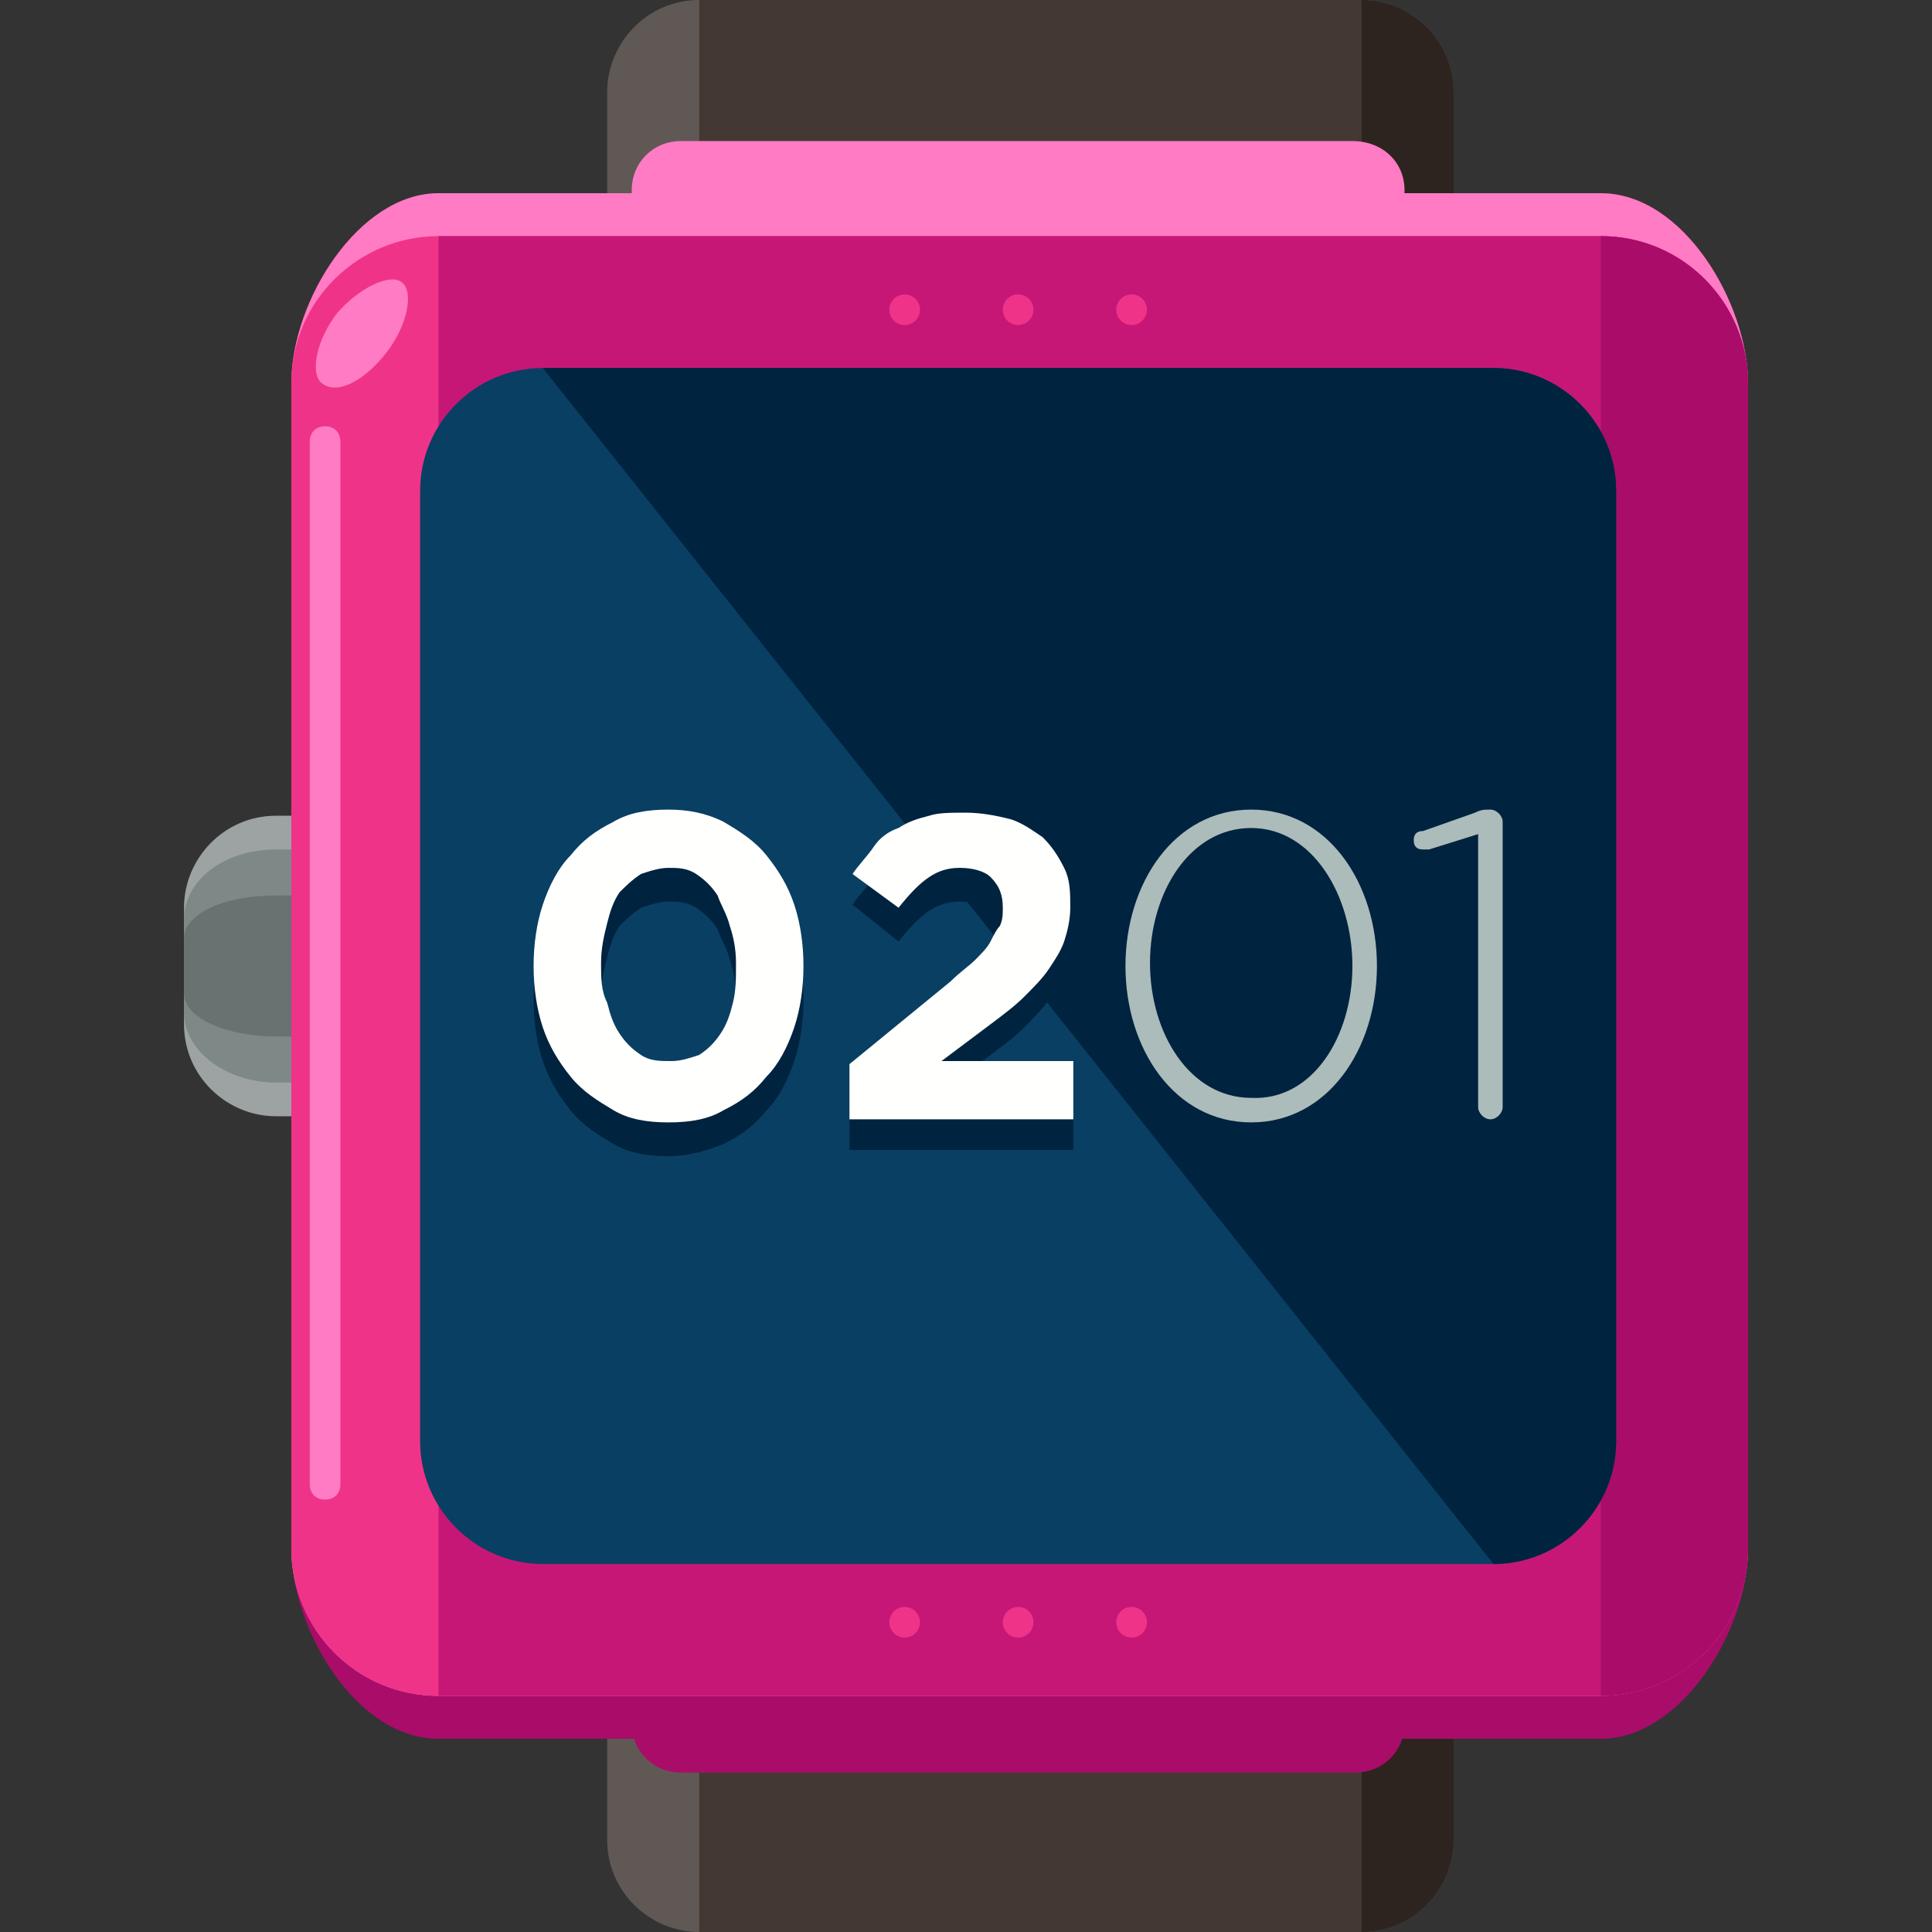
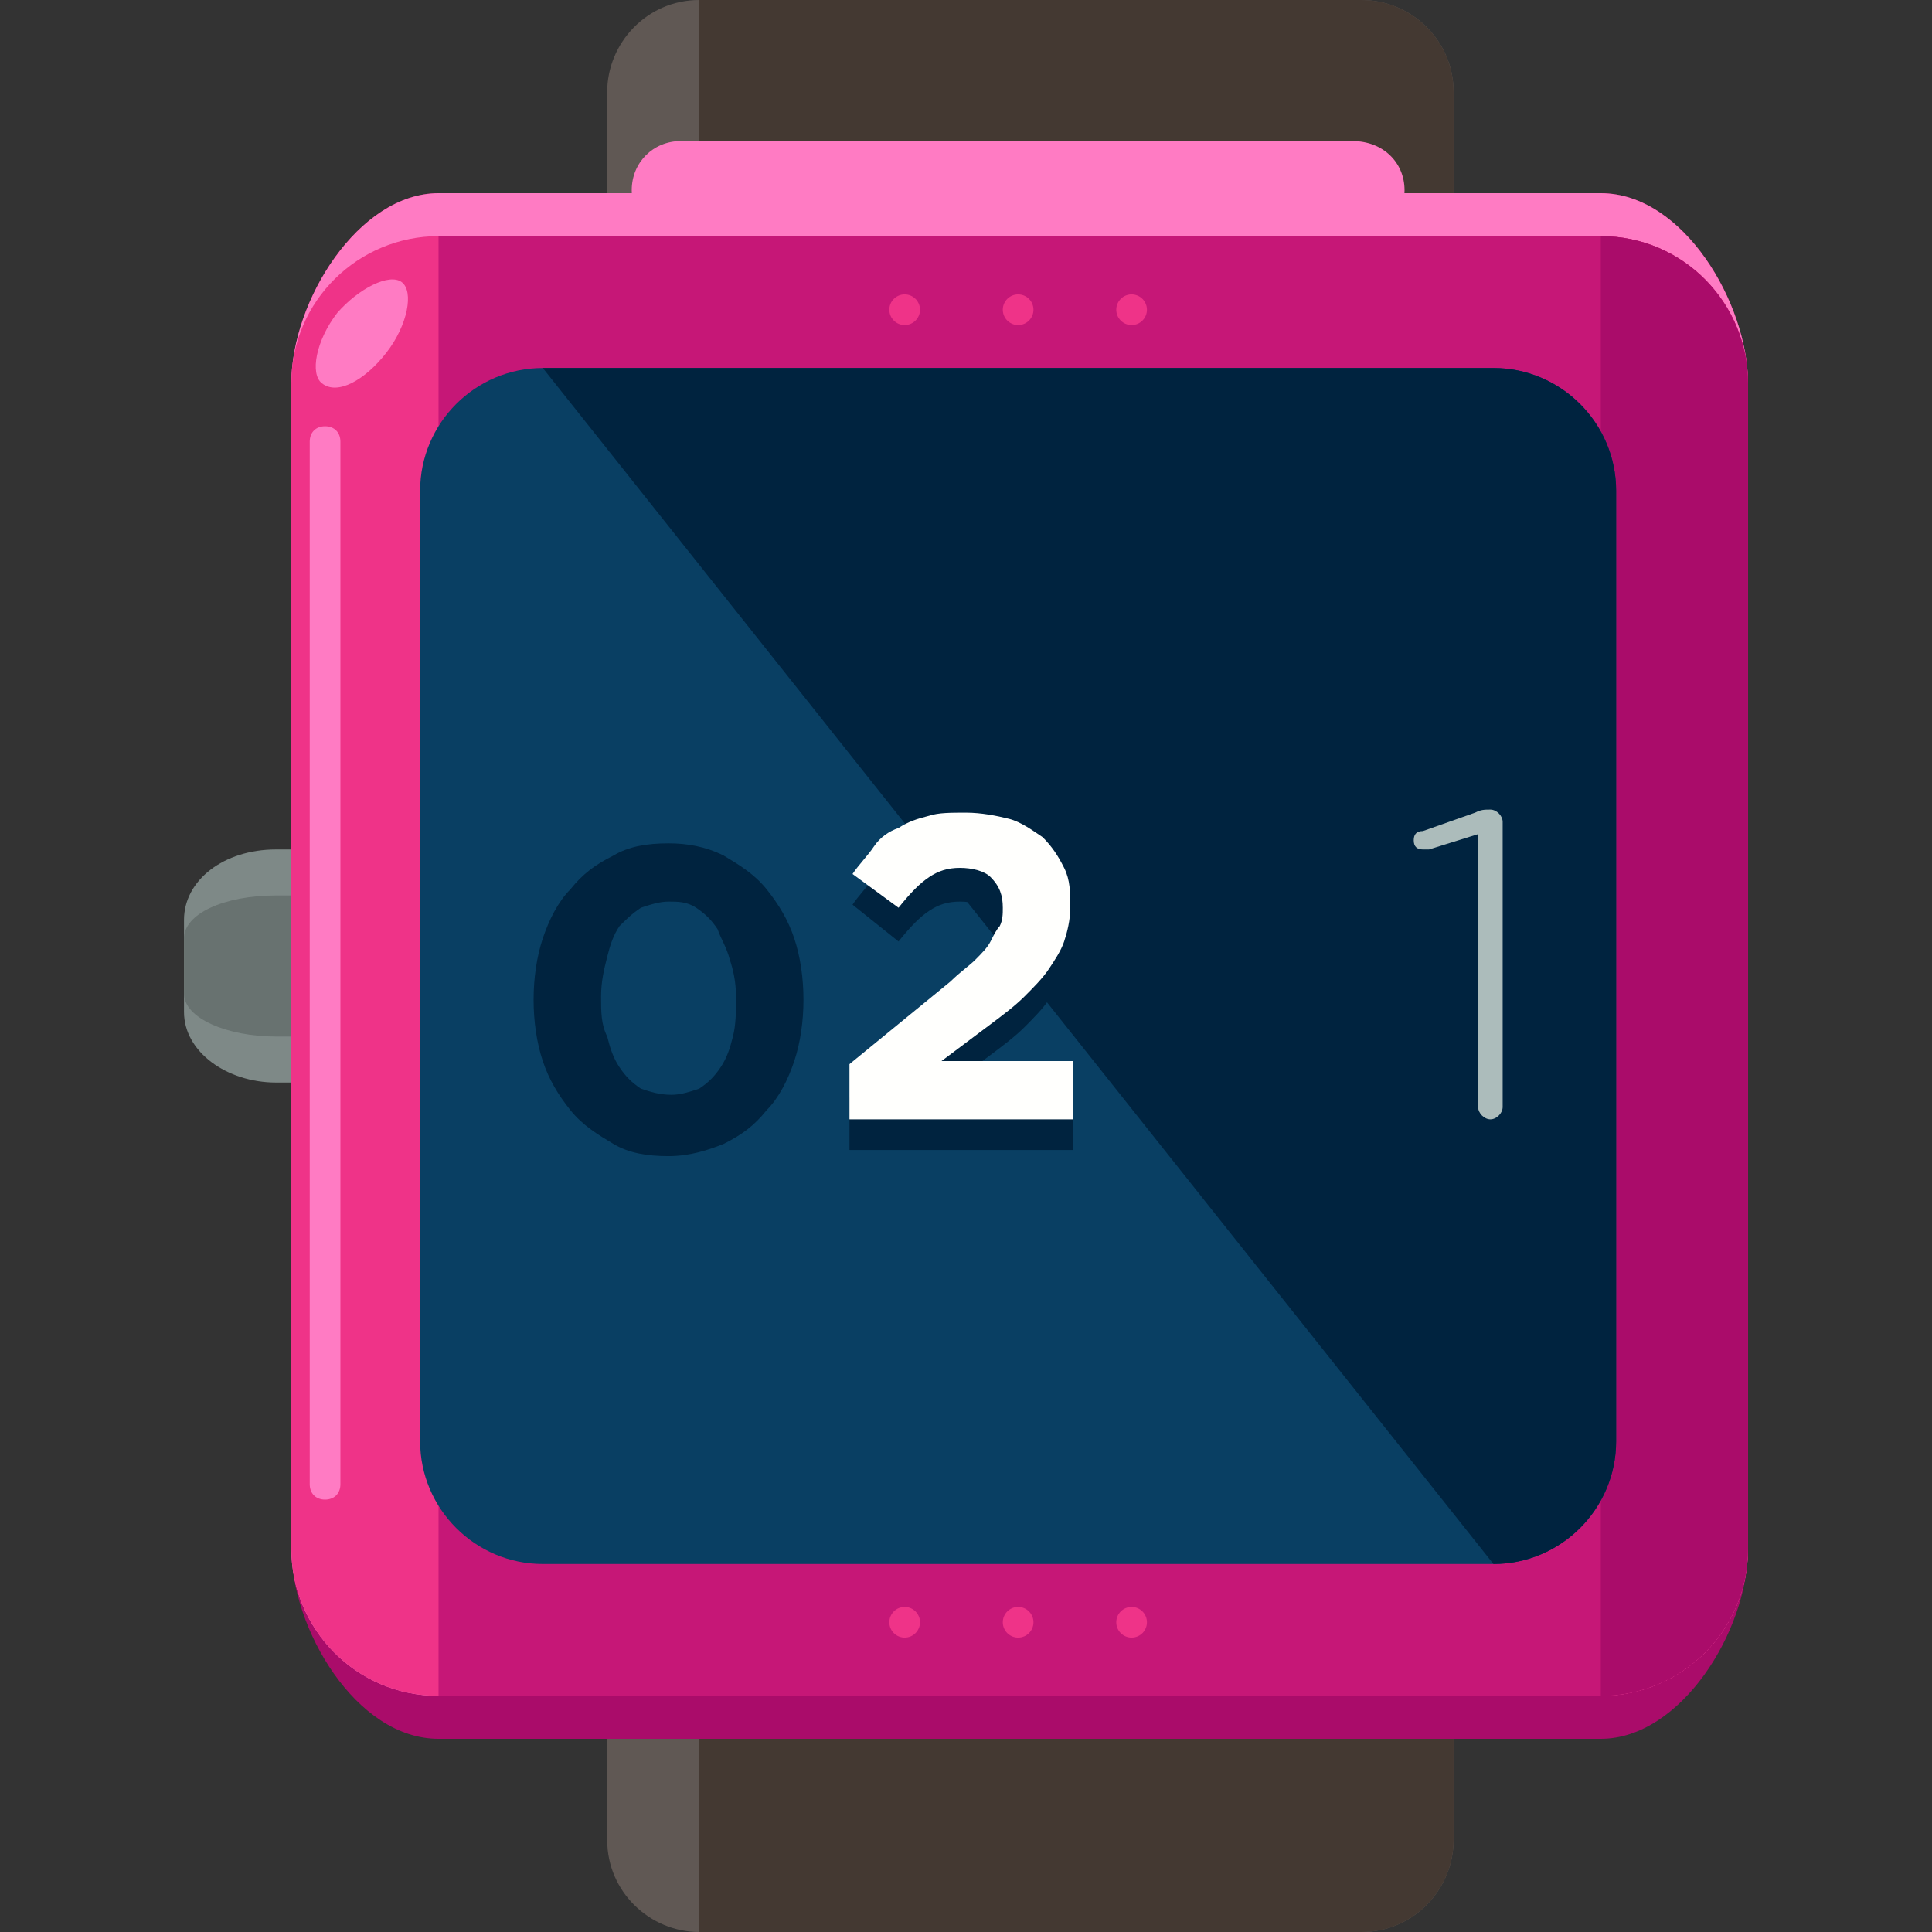
<svg xmlns="http://www.w3.org/2000/svg" version="1.1" id="Layer_1" x="0px" y="0px" viewBox="0 0 504 504" style="enable-background:new 0 0 504 504;" xml:space="preserve">
  <rect x="0" y="0" width="504" height="504" fill="#333333" stroke="none" />
-   <path style="fill:#9DA3A2;" d="M115.2,267.2c0,12.8-10.4,24-24,24H72c-12.8,0-24-10.4-24-24v-30.4c0-12.8,10.4-24,24-24h20  c12.8,0,24,10.4,24,24v30.4H115.2z" />
  <path style="fill:#7E8987;" d="M115.2,264c0,10.4-10.4,18.4-24,18.4H72c-12.8,0-24-8-24-18.4v-24c0-10.4,10.4-18.4,24-18.4h20  c12.8,0,24,8,24,18.4v24H115.2z" />
  <path style="fill:#687270;" d="M115.2,259.2c0,6.4-10.4,11.2-24,11.2H72c-12.8,0-24-4.8-24-11.2v-14.4c0-6.4,10.4-11.2,24-11.2h20  c12.8,0,24,4.8,24,11.2v14.4H115.2z" />
  <path style="fill:#605854;" d="M379.2,480c0,12.8-10.4,24-24,24H182.4c-12.8,0-24-10.4-24-24V24c0-12.8,10.4-24,24-24h172.8  c12.8,0,24,10.4,24,24V480z" />
  <path style="fill:#443932;" d="M182.4,0h172.8c12.8,0,24,10.4,24,24v456c0,12.8-10.4,24-24,24H182.4" />
-   <path style="fill:#2D241F;" d="M355.2,0c12.8,0,24,10.4,24,24v456c0,12.8-10.4,24-24,24" />
  <path style="fill:#FF7BC3;" d="M366.4,49.6c0,7.2-5.6,12.8-12.8,12.8h-176c-7.2,0-12.8-5.6-12.8-12.8l0,0c0-7.2,5.6-12.8,12.8-12.8  h175.2C360.8,36.8,366.4,42.4,366.4,49.6L366.4,49.6z" />
  <g>
-     <path style="fill:#AA0C6A;" d="M366.4,449.6c0,7.2-5.6,12.8-12.8,12.8h-176c-7.2,0-12.8-5.6-12.8-12.8l0,0   c0-7.2,5.6-12.8,12.8-12.8h175.2C360.8,436.8,366.4,442.4,366.4,449.6L366.4,449.6z" />
    <path style="fill:#AA0C6A;" d="M456,404c0,21.6-17.6,49.6-38.4,49.6H114.4C92.8,453.6,76,424.8,76,404V100   c0-21.6,17.6-49.6,38.4-49.6h303.2c21.6,0,38.4,28.8,38.4,49.6V404z" />
  </g>
  <path style="fill:#FF7BC3;" d="M456,404c0,21.6-17.6,38.4-38.4,38.4H114.4C92.8,442.4,76,424.8,76,404V100  c0-21.6,17.6-49.6,38.4-49.6h303.2c21.6,0,38.4,28.8,38.4,49.6V404z" />
  <path style="fill:#EF3388;" d="M456,404c0,21.6-17.6,38.4-38.4,38.4H114.4C92.8,442.4,76,424.8,76,404V100  c0-21.6,17.6-38.4,38.4-38.4h303.2c21.6,0,38.4,17.6,38.4,38.4V404z" />
  <path style="fill:#C61777;" d="M114.4,61.6h303.2c21.6,0,38.4,17.6,38.4,38.4v304c0,21.6-17.6,38.4-38.4,38.4H114.4" />
  <path style="fill:#AA0C6A;" d="M417.6,61.6c21.6,0,38.4,17.6,38.4,38.4v304c0,21.6-17.6,38.4-38.4,38.4" />
  <path style="fill:#093F63;" d="M421.6,376c0,17.6-14.4,32-32,32h-248c-17.6,0-32-14.4-32-32V128c0-17.6,14.4-32,32-32h248  c17.6,0,32,14.4,32,32V376z" />
  <g>
    <path style="fill:#00233F;" d="M141.6,96h248c17.6,0,32,14.4,32,32v248c0,17.6-14.4,32-32,32" />
    <path style="fill:#00233F;" d="M174.4,301.6c-5.6,0-10.4-0.8-14.4-3.2c-4-2.4-8-4.8-11.2-8.8s-5.6-8-7.2-12.8   c-1.6-4.8-2.4-10.4-2.4-16l0,0c0-5.6,0.8-11.2,2.4-16c1.6-4.8,4-9.6,7.2-12.8c3.2-4,6.4-6.4,11.2-8.8c4-2.4,8.8-3.2,14.4-3.2   c4.8,0,9.6,0.8,14.4,3.2c4,2.4,8,4.8,11.2,8.8s5.6,8,7.2,12.8c1.6,4.8,2.4,10.4,2.4,16l0,0c0,5.6-0.8,11.2-2.4,16   c-1.6,4.8-4,9.6-7.2,12.8c-3.2,4-6.4,6.4-11.2,8.8C184.8,300,180,301.6,174.4,301.6z M175.2,285.6c2.4,0,4.8-0.8,7.2-1.6   c2.4-1.6,4-3.2,5.6-5.6s2.4-4.8,3.2-8S192,264,192,260l0,0c0-4-0.8-7.2-1.6-9.6c-0.8-3.2-2.4-5.6-3.2-8c-1.6-2.4-3.2-4-5.6-5.6   c-2.4-1.6-4.8-1.6-7.2-1.6s-4.8,0.8-7.2,1.6c-2.4,1.6-4,3.2-5.6,4.8c-1.6,2.4-2.4,4.8-3.2,8s-1.6,6.4-1.6,10.4l0,0   c0,4,0,7.2,1.6,10.4c0.8,3.2,1.6,5.6,3.2,8c1.6,2.4,3.2,4,5.6,5.6C169.6,284.8,172,285.6,175.2,285.6z" />
    <path style="fill:#00233F;" d="M221.6,286.4l26.4-21.6c2.4-2.4,4.8-4,6.4-5.6s3.2-3.2,4-4.8c0.8-1.6,1.6-3.2,2.4-4   c0.8-1.6,0.8-3.2,0.8-4.8c0-3.2-0.8-5.6-3.2-8c-1.6-1.6-4.8-2.4-8-2.4c-3.2,0-5.6,0.8-8,2.4c-2.4,1.6-4.8,4-8,8l-12-9.6   c1.6-2.4,4-4.8,5.6-7.2s4-4,6.4-4.8c2.4-1.6,4.8-2.4,8-3.2c3.2-0.8,5.6-0.8,9.6-0.8s8,0.8,11.2,1.6s6.4,3.2,8.8,4.8   c2.4,2.4,4,4.8,5.6,8s1.6,6.4,1.6,10.4l0,0c0,3.2-0.8,6.4-1.6,8.8c-0.8,2.4-2.4,4.8-4,7.2c-1.6,2.4-4,4.8-6.4,7.2   c-2.4,2.4-5.6,4.8-8.8,7.2l-12.8,9.6H280V300h-58.4L221.6,286.4L221.6,286.4z" />
    <path style="fill:#00233F;" d="M293.6,260.8L293.6,260.8c0-21.6,12.8-40.8,32.8-40.8s32.8,19.2,32.8,40.8l0,0   c0,21.6-12.8,40.8-32.8,40.8C306.4,301.6,293.6,282.4,293.6,260.8z M352.8,260.8L352.8,260.8c0-18.4-10.4-36-26.4-36   S300,241.6,300,260l0,0c0,18.4,10.4,35.2,26.4,35.2C342.4,296,352.8,279.2,352.8,260.8z" />
    <path style="fill:#00233F;" d="M385.6,226.4l-12.8,4c-0.8,0-0.8,0-1.6,0c-1.6,0-2.4-0.8-2.4-2.4c0-1.6,0.8-2.4,2.4-2.4l13.6-4.8   c1.6-0.8,2.4-0.8,4-0.8l0,0c1.6,0,3.2,1.6,3.2,3.2v74.4c0,1.6-1.6,3.2-3.2,3.2s-3.2-1.6-3.2-3.2V226.4z" />
  </g>
  <g>
-     <path style="fill:#FFFFFD;" d="M174.4,292.8c-5.6,0-10.4-0.8-14.4-3.2c-4-2.4-8-4.8-11.2-8.8s-5.6-8-7.2-12.8   c-1.6-4.8-2.4-10.4-2.4-16l0,0c0-5.6,0.8-11.2,2.4-16c1.6-4.8,4-9.6,7.2-12.8c3.2-4,6.4-6.4,11.2-8.8c4-2.4,8.8-3.2,14.4-3.2   c4.8,0,9.6,0.8,14.4,3.2c4,2.4,8,4.8,11.2,8.8s5.6,8,7.2,12.8c1.6,4.8,2.4,10.4,2.4,16l0,0c0,5.6-0.8,11.2-2.4,16   c-1.6,4.8-4,9.6-7.2,12.8c-3.2,4-6.4,6.4-11.2,8.8C184.8,292,180,292.8,174.4,292.8z M175.2,276.8c2.4,0,4.8-0.8,7.2-1.6   c2.4-1.6,4-3.2,5.6-5.6s2.4-4.8,3.2-8s0.8-6.4,0.8-10.4l0,0c0-4-0.8-7.2-1.6-9.6c-0.8-3.2-2.4-5.6-3.2-8c-1.6-2.4-3.2-4-5.6-5.6   c-2.4-1.6-4.8-1.6-7.2-1.6s-4.8,0.8-7.2,1.6c-2.4,1.6-4,3.2-5.6,4.8c-1.6,2.4-2.4,4.8-3.2,8s-1.6,6.4-1.6,10.4l0,0   c0,4,0,7.2,1.6,10.4c0.8,3.2,1.6,5.6,3.2,8c1.6,2.4,3.2,4,5.6,5.6S172,276.8,175.2,276.8z" />
    <path style="fill:#FFFFFD;" d="M221.6,277.6L248,256c2.4-2.4,4.8-4,6.4-5.6s3.2-3.2,4-4.8s1.6-3.2,2.4-4c0.8-1.6,0.8-3.2,0.8-4.8   c0-3.2-0.8-5.6-3.2-8c-1.6-1.6-4.8-2.4-8-2.4c-3.2,0-5.6,0.8-8,2.4c-2.4,1.6-4.8,4-8,8l-12-8.8c1.6-2.4,4-4.8,5.6-7.2s4-4,6.4-4.8   c2.4-1.6,4.8-2.4,8-3.2c2.4-0.8,5.6-0.8,9.6-0.8s8,0.8,11.2,1.6s6.4,3.2,8.8,4.8c2.4,2.4,4,4.8,5.6,8s1.6,6.4,1.6,10.4l0,0   c0,3.2-0.8,6.4-1.6,8.8c-0.8,2.4-2.4,4.8-4,7.2c-1.6,2.4-4,4.8-6.4,7.2c-2.4,2.4-5.6,4.8-8.8,7.2l-12.8,9.6H280V292h-58.4   L221.6,277.6L221.6,277.6z" />
  </g>
  <g>
-     <path style="fill:#ACBCBB;" d="M293.6,252L293.6,252c0-21.6,12.8-40.8,32.8-40.8s32.8,19.2,32.8,40.8l0,0   c0,21.6-12.8,40.8-32.8,40.8S293.6,273.6,293.6,252z M352.8,252L352.8,252c0-18.4-10.4-36-26.4-36S300,232.8,300,251.2l0,0   c0,18.4,10.4,35.2,26.4,35.2C342.4,287.2,352.8,270.4,352.8,252z" />
    <path style="fill:#ACBCBB;" d="M385.6,217.6l-12.8,4c-0.8,0-0.8,0-1.6,0c-1.6,0-2.4-0.8-2.4-2.4c0-1.6,0.8-2.4,2.4-2.4l13.6-4.8   c1.6-0.8,2.4-0.8,4-0.8l0,0c1.6,0,3.2,1.6,3.2,3.2v74.4c0,1.6-1.6,3.2-3.2,3.2s-3.2-1.6-3.2-3.2V217.6z" />
  </g>
  <g>
    <circle style="fill:#EF3388;" cx="236" cy="80.8" r="4" />
    <circle style="fill:#EF3388;" cx="265.6" cy="80.8" r="4" />
    <circle style="fill:#EF3388;" cx="295.2" cy="80.8" r="4" />
    <circle style="fill:#EF3388;" cx="236" cy="423.2" r="4" />
    <circle style="fill:#EF3388;" cx="265.6" cy="423.2" r="4" />
    <circle style="fill:#EF3388;" cx="295.2" cy="423.2" r="4" />
  </g>
  <g>
    <path style="fill:#FF7BC3;" d="M104.8,73.6c3.2,2.4,1.6,11.2-4,18.4c-5.6,7.2-12.8,11.2-16.8,8c-3.2-2.4-1.6-11.2,4-18.4   C93.6,75.2,101.6,71.2,104.8,73.6z" />
    <path style="fill:#FF7BC3;" d="M88.8,387.2c0,2.4-1.6,4-4,4l0,0c-2.4,0-4-1.6-4-4v-272c0-2.4,1.6-4,4-4l0,0c2.4,0,4,1.6,4,4V387.2z   " />
  </g>
  <g>
</g>
  <g>
</g>
  <g>
</g>
  <g>
</g>
  <g>
</g>
  <g>
</g>
  <g>
</g>
  <g>
</g>
  <g>
</g>
  <g>
</g>
  <g>
</g>
  <g>
</g>
  <g>
</g>
  <g>
</g>
  <g>
</g>
</svg>